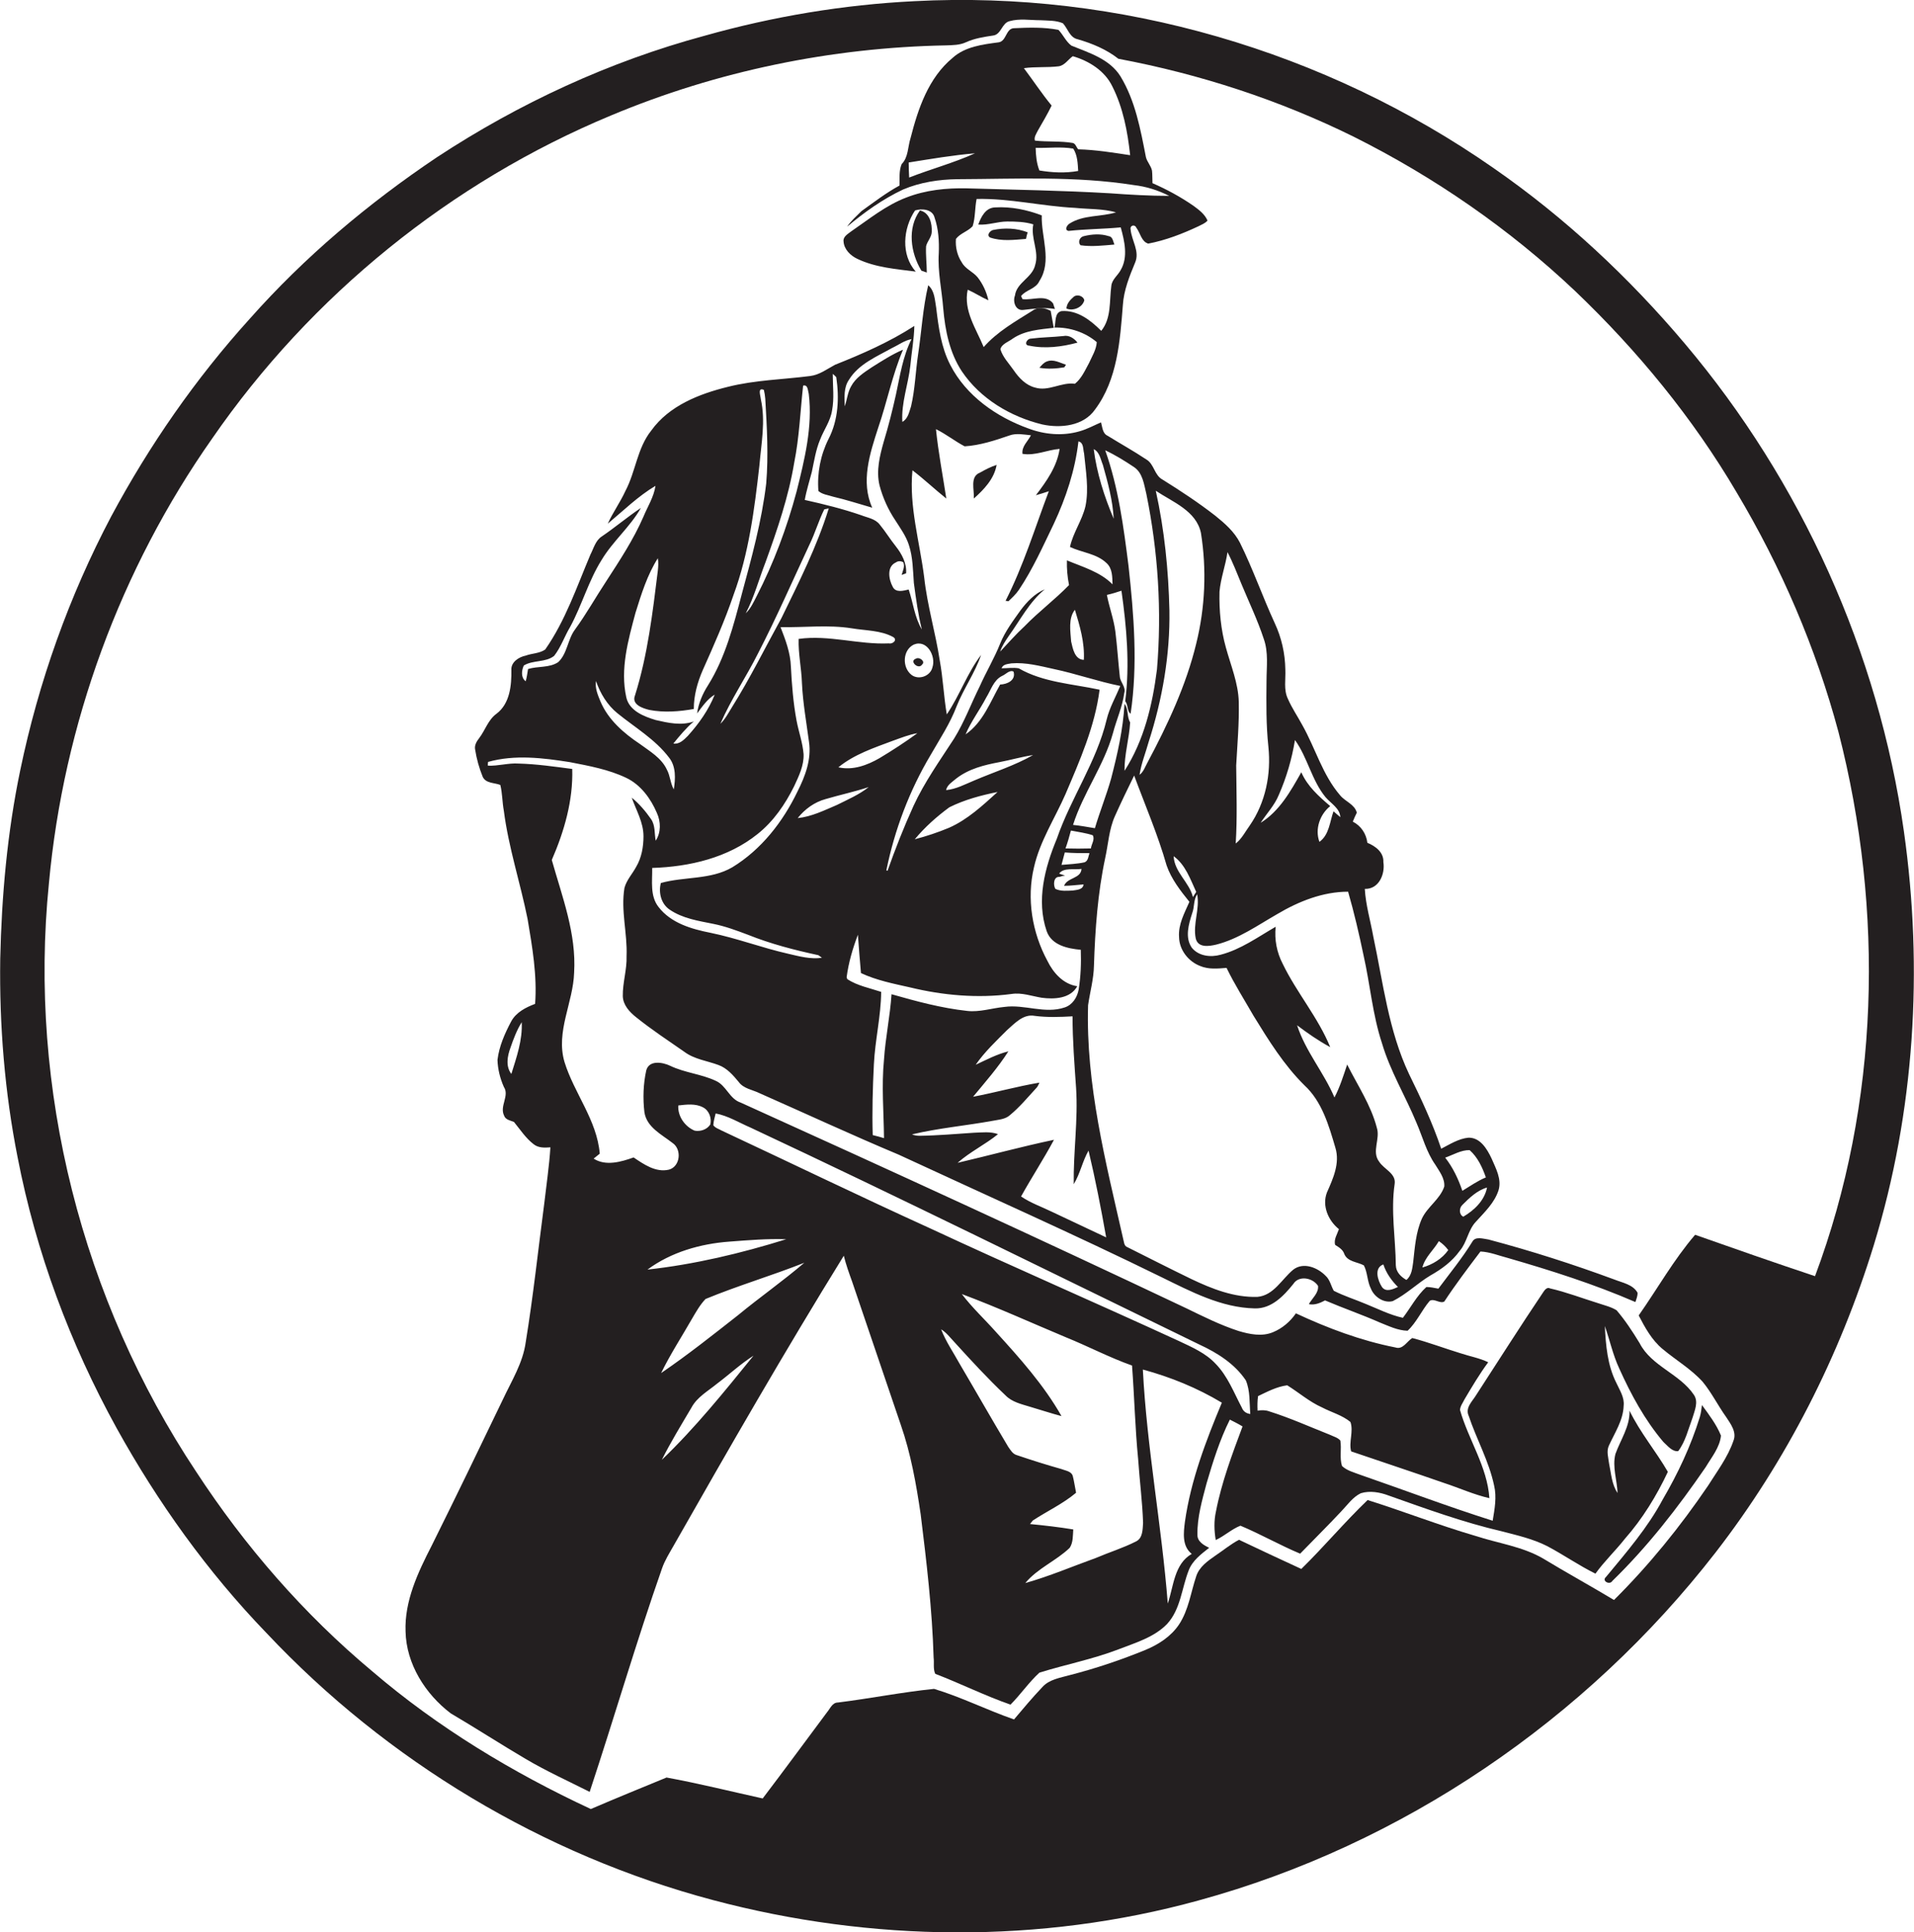
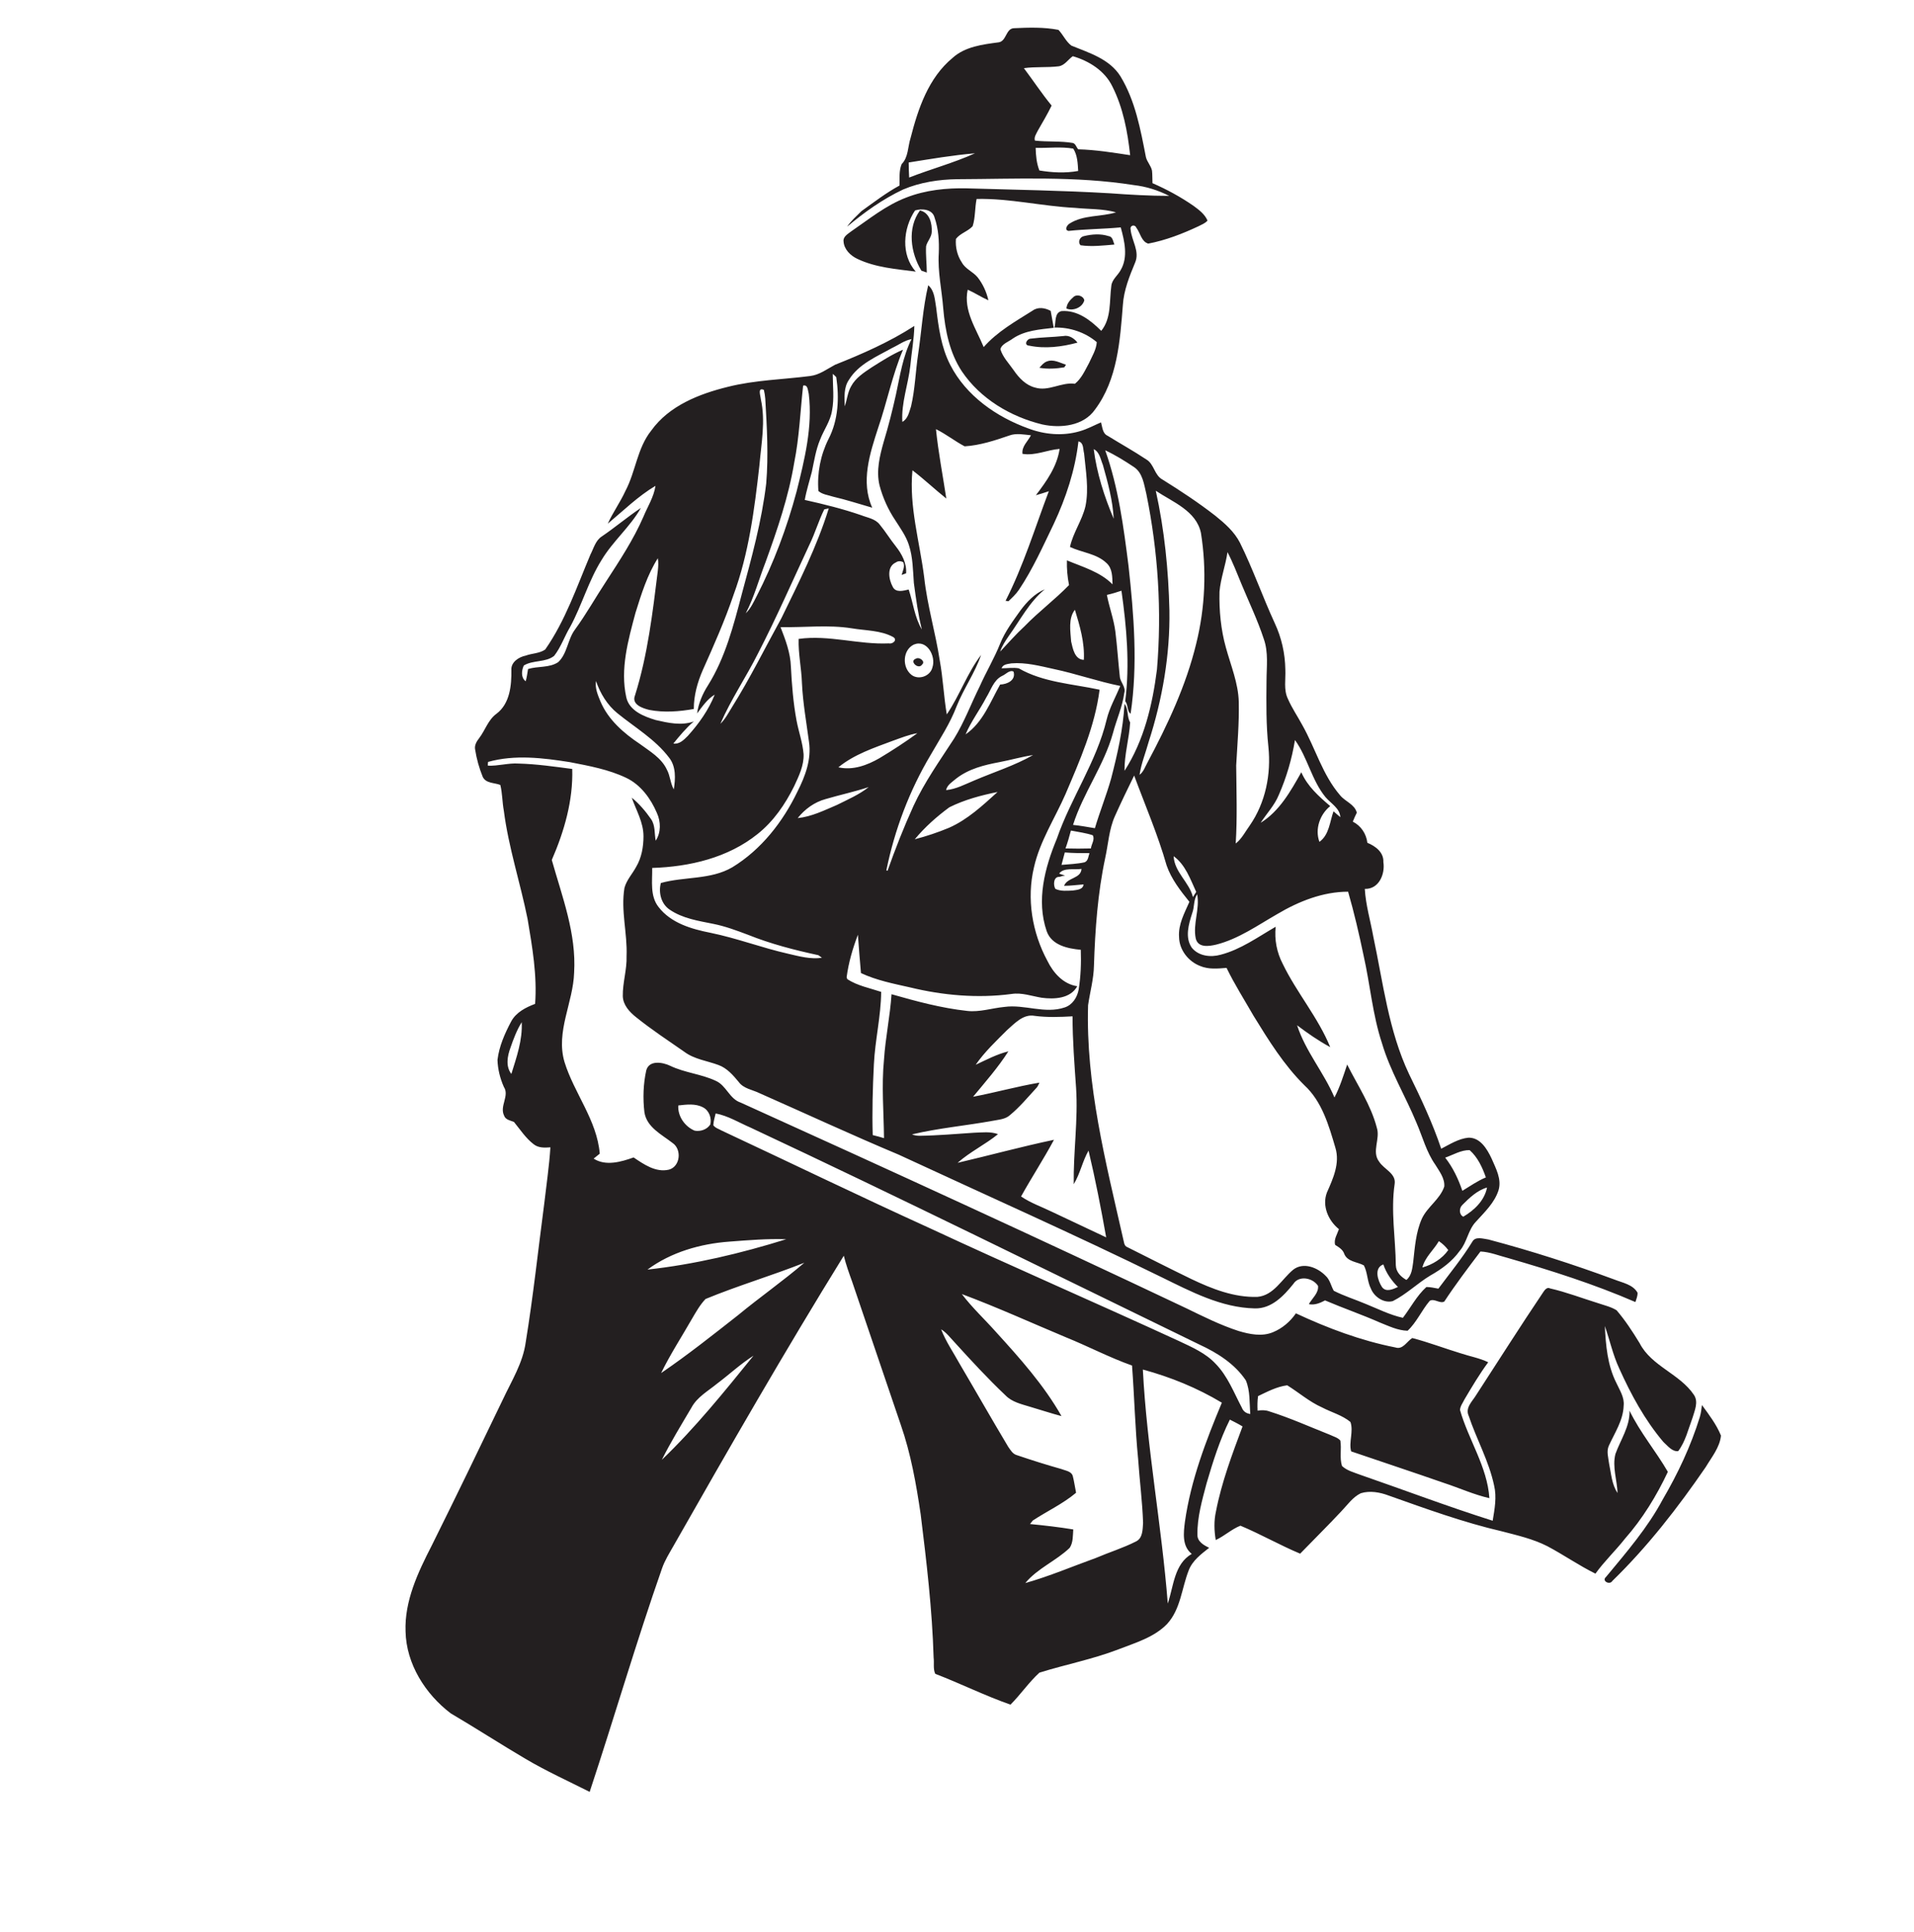
<svg xmlns="http://www.w3.org/2000/svg" version="1.1" id="Layer_1" x="0px" y="0px" viewBox="0 0 814.1 821.7" enable-background="new 0 0 814.1 821.7" xml:space="preserve">
  <g>
-     <path fill="#231F20" d="M809.8,353.5c-10.8-76.1-43.6-148.7-93.2-207.4c-23.8-28.2-51-53.6-81.3-74.6   c-71.4-49.8-159.4-75.6-246.4-71c-30.2,1.5-60.1,6.5-89.2,14.7c-40.4,10.9-78.9,28.7-113.9,51.7c-29.2,19.6-56.3,42.4-79.6,68.7   c-23,25.4-42.7,53.8-58.9,84c-17.9,33.9-30.9,70.4-38.7,108c-5.5,26.4-7.9,53.3-8.5,80.2c-0.4,28.3,1.9,56.7,7.4,84.4   c7.8,40.3,22.3,79.2,42.1,115.1c17.5,31.6,38.7,61.2,63.8,87.2C164.6,748.9,231,788.8,303.2,808c67.3,17.9,139.3,18.7,206.5,0.2   c86.8-23.7,164.9-77,220-148c30.2-39,52.8-83.6,67.3-130.7C814.4,472.8,818.1,412.1,809.8,353.5z M772,542.7   c-17.1-5.7-34-11.6-51-17.6c-9.1,10.6-16,22.9-24,34.3c2.7,5.2,5.6,10.5,10.2,14.3c5.6,4.7,12,8.4,17,13.9c3.8,4.6,6.5,10.1,10,15   c1.9,2.9,4.6,6.4,3.1,10.1c-2.4,7-6.9,12.9-10.8,19.1c-11.8,17.4-25.1,33.8-40,48.6c-10-6-20.2-11.6-30.1-17.6   c-8.9-5.2-19.3-6.5-29-9.7c-15.4-4.5-30.4-10.4-45.7-15.2c-9.8,9.4-18.5,19.8-28.2,29.3c-8.9-4.1-17.7-8.2-26.5-12.4   c-3.6,1.9-6.7,4.5-10,6.7c-3.3,2.3-6.9,4.8-8.2,8.8c-2.3,6.8-3.2,14.3-7.3,20.5c-3.4,5.1-8.7,8.5-14.2,10.8   c-10.5,4.3-21.2,7.9-32.1,10.7c-4.2,1.2-8.9,1.8-11.9,5.2c-4.2,4.4-8.1,9.1-12,13.7c-11.5-4-22.4-9.5-34-13   c-13.7,1.4-27.2,4.1-40.9,5.8c-2.4,0-3.3,2.6-4.6,4.1c-9.1,12.2-18.2,24.6-27.4,36.7c-13.6-3-27.2-6.4-40.9-8.9   c-10.7,4.4-21.5,8.8-32.2,13.4c-33.3-15.5-65.1-34.7-93-58.6c-29.1-24.3-54.2-53.2-74.9-84.9c-48.5-73-71.4-162.8-62.6-250.1   c6.2-67.7,30.4-133.7,69.5-189.3c41.9-60.7,101.5-109,169.6-137.3c45.1-18.9,93.8-28.9,142.6-29.8c2.8-0.1,5.7-0.1,8.3-1.3   c3.7-1.7,7.7-2.3,11.7-2.9c3.4-0.5,3.6-5.3,6.9-6.1c4.3-1.2,8.7-0.4,13.1-0.4c3.2,0.2,6.6,0,9.6,1.3c2.1,2.3,2.9,6.1,6.3,6.8   c6.2,1.8,12.2,4.3,17.3,8.3c34.6,6.5,68.4,17.5,100,33.1c34.4,17.2,66.4,39.3,94.3,65.7c26.5,25.3,50,53.9,68.6,85.5   c19,31.8,33.8,66.2,43.4,102.1C801.5,387.3,799.5,469.2,772,542.7z" />
    <path fill="#231F20" d="M364.7,110.1c7.8,3.7,16.4,4.3,24.8,5.4c-6.4-7.2-5.4-18.4-0.3-26c2.8-0.9,7.4-0.6,8.3,3   c1.7,4.9,2,10.1,1.8,15.2c-0.5,7.9,1.3,15.6,1.9,23.5c0.8,9.3,2.7,18.8,7.9,26.7c7.9,11.7,20.7,19.3,34.2,22.6   c7.8,1.7,17.6,0.7,22.5-6.4c9.5-12.7,10.6-29.2,11.8-44.4c0.4-6.3,2.8-12.2,5.2-18c2.1-4.8-1.5-9.4-1.9-14.1   c-0.4-1.8,1.8-2.3,2.4-0.8c1.7,2.2,2.2,6,5.1,6.8c7.4-1.4,14.6-4.2,21.4-7.4c1.3-0.7,2.8-1.2,3.8-2.4c-1.2-2.8-3.7-4.6-6-6.3   c-5.5-3.8-11.4-7-17.4-9.6c-0.1-1.8,0-3.5-0.2-5.3c-0.4-2.1-2.1-3.7-2.6-5.8c-2.3-11.8-4.5-23.9-10.8-34.3   c-4.6-7.4-13.3-10-20.9-13.1c-2.3-1.7-3.5-4.6-5.5-6.7c-6.2-1.2-12.7-1-19-0.7c-3.4,0.2-3.1,5.5-6.4,6c-6.8,0.9-14.3,1.8-19.6,6.6   c-10.3,8.5-14.7,21.6-17.9,34.1c-1.2,3.7-0.9,8.2-3.8,11.1c-1.2,2.9-0.8,6.1-0.9,9.1c-5.7,3.1-10.9,7.1-16.2,10.9   c-2.1,2.1-4.4,4.1-6.1,6.6c7.3-6.1,15.1-11.7,23.8-15.8c7.3-3.1,15.3-4.3,23.2-4.4c25-0.1,50.1-1.4,74.9,2.5   c5.3,0.6,10.4,2.2,15.1,4.6c-8.4,0-16.7-0.5-25.1-1.1c-20.3-1.2-40.6-1.5-60.9-2.1c-8.7-0.2-17.6,0.7-25.8,3.9   c-8.7,3.3-16,9.3-23.6,14.5c-1.4,1.1-3.4,2.2-3.1,4.2C359,106,361.7,108.7,364.7,110.1z M386.7,75.5c-0.1-2.1-0.2-4.3-0.2-6.4   c9.4-1.5,18.7-3.1,28.2-3.9C405.6,69.3,395.9,71.9,386.7,75.5z M442.1,72.5c-1.2-3-1.5-6.3-1.6-9.6c5.3,0.1,10.8-0.6,16,0.3   c1.8,2.8,1.9,6.3,2.1,9.5C453.1,73.7,447.5,73.4,442.1,72.5z M458.6,63.5c-0.8-0.9-1.1-2.4-2.3-2.7c-5.3-0.9-10.8-0.4-16.1-1   c-0.5-1.5,0.6-2.9,1.2-4.2c2-3.5,4.1-7,5.9-10.7c-4.2-5.1-7.8-10.6-11.8-15.9c4.9-0.7,9.9-0.2,14.8-0.8c2.6-0.4,4-2.9,6-4.3   c6.9,2,13.6,6.2,16.8,12.8c4.6,9.1,6.5,19.2,7.6,29.3C473.4,64.9,466.1,63.7,458.6,63.5z M406.6,101.6c1.8-2.4,5.1-3.2,7.1-5.4   c1.2-3.7,0.9-7.8,1.7-11.6c14.1-0.3,27.8,3.1,41.9,3.8c5.8,0.6,11.7,0.3,17.4,1.9c-6.5,2-13.9,1-19.8,4.8c-0.9,0.5-2.4,2.7-0.4,3.1   c7.4-0.8,14.8-0.8,22.2-1.5c1.6,5.8,3.2,12.6,0,18.1c-1.2,2.3-3.7,4-4,6.7c-0.9,6.5,0.1,13.8-4.3,19.2c-4.5-4.5-10.1-8.9-16.9-8.4   c-3.1,0.7-2.3,4.7-3,7c6.4-0.2,13.1,2,18,6.2c-0.2,3.2-2,6-3.3,8.9c-1.7,3.1-3.2,6.6-6,8.8c-5.8-0.8-11.2,3.4-17,1.6   c-3.9-1-6.8-4.1-9-7.3c-2-2.9-4.7-5.6-5.7-9c0.6-2.3,3.6-3.2,5.4-4.6c5.1-3.4,11.4-3.8,17.3-4.5c-0.4-2.4-0.9-4.8-1.3-7.2   c-2.4-1.3-5.4-1.8-7.7-0.1c-7.3,4.6-15,8.9-20.8,15.5c-3.2-7.8-8.7-15.5-6.8-24.4c3,1.3,5.8,3.2,8.8,4.5c-0.8-3.6-2.4-7-4.6-9.8   c-2-2.4-5.2-3.5-6.7-6.3C407.2,108.8,406.3,105.1,406.6,101.6z" />
-     <path fill="#231F20" d="M428.4,94.2c3.7,0,7.5,0.1,11.1,1.2c-1.2,5.9,2.6,11.5,0.8,17.3c-1.2,5.4-7.9,7.4-8.6,13   c-1,2.5,0.2,6.5,3.5,6.1c4.5-0.5,9-1.2,13.5-0.4c-0.2-0.6-0.6-1.8-0.8-2.4c-3.2-4-8.7-1.2-13-1.8l-0.6-1.3c2.1-2.7,6.3-3,7.8-6.4   c5.5-8.5,0.7-18.7,1-27.9c-6.3-2.4-13-3.8-19.8-3.4c-4.1,0.1-6,4-7.2,7.3C420.4,95.8,424.3,94.2,428.4,94.2z" />
    <path fill="#231F20" d="M396.3,98.7c0.2-3.7-0.9-8.3-5-9.2c-5.5,7.5-4,18,0.6,25.6c0.6,0.2,1.7,0.6,2.3,0.8c0-3.7-0.5-7.4-0.3-11.2   C394.4,102.6,396.2,100.9,396.3,98.7z" />
-     <path fill="#231F20" d="M437.1,98.8c-4.6-1.8-9.8-2-14.7-1c-1.3,0.3-2.9,2.2-1.3,3.2c4.9,1.7,10.2,1,15.3,0.6   C436.6,100.6,436.8,99.7,437.1,98.8z" />
    <path fill="#231F20" d="M474,104c-0.6-1.4-0.7-3.4-2.5-3.6c-3.4-1.1-7.1-0.8-10.4,0c-1.8,0.3-2.8,2.5-1.5,3.9   C464.4,105,469.2,104.4,474,104z" />
    <path fill="#231F20" d="M687.6,557.2c-2.4-1.5-5.2-2.1-7.8-3c-6.8-2.1-13.5-4.7-20.5-6.3c-1.3-0.7-2.3,0.7-2.9,1.6   c-9.7,14.4-19,29.1-28.5,43.7c-1.6,2.7-4.8,5.4-3.2,8.9c3.3,9.9,8.6,19.2,10.8,29.6c1.2,5,0.2,10.1-0.6,15   c-19-6-37.7-13.1-56.5-19.6c-2.6-1-5.5-1.7-7.6-3.7c-1.1-3.5-0.1-7.2-0.7-10.8c-1.1-1.3-2.9-1.7-4.3-2.4c-8.6-3.4-17-7.2-25.9-10   c-1.6-0.6-3.4-0.6-5-0.3c-0.1-2.1-0.1-4.1,0.2-6.2c4-1.9,7.9-4,12.4-4.6c5,3.1,9.4,7,14.8,9.4c4,2.1,8.6,3.3,12.1,6.2   c1.4,4-0.8,8.6,0.3,12.5c13.2,4.5,26.5,8.9,39.7,13.5c6.4,2.1,12.5,4.9,19.1,6.4c-0.9-13.4-8.9-24.8-12.5-37.5   c0.1-1.7,1.2-3,1.9-4.5c3.2-5.4,6.4-10.8,10.1-15.8c-3.7-1.8-7.8-2.5-11.7-3.8c-6.9-2.1-13.7-4.7-20.6-6.5c-2.3,1.4-4,5.1-7.2,4   c-14.7-2.9-28.8-8.2-42.3-14.5c-2.4,3.5-5.8,6.4-9.7,8c-4.7,2-10,0.9-14.7-0.5c-7.7-2.5-14.9-6.1-22.1-9.6   c-62.9-29.8-126.2-58.8-189.6-87.5c-4.9-1.6-6.1-7.3-10.7-9.3c-6.2-2.9-13.2-3.4-19.4-6.4c-3.2-1.5-8.8-2.5-10.1,1.9   c-1.3,5.8-1.5,12-0.8,17.9c1,6.4,7.3,9.4,11.9,13c4.1,2.7,3.4,10.1-1.5,11.4c-5.6,1.3-10.7-2.3-15-5.2c-5.3,1.9-11.9,3.8-17,0.5   c0.6-0.5,1.9-1.5,2.6-2.1c-1.2-14.3-10.9-25.7-15-39c-3.8-12.9,3.7-25.2,4.1-38c1-16.6-5.1-32.3-9.5-47.9   c5.3-12.2,9.1-25.3,8.7-38.7c-7.6-1-15.2-2.1-22.8-2.3c-4.4-0.3-8.7,1.1-13.1,0.9c0-0.4,0-1.2,0.1-1.6c11.4-3.2,23.4-1.7,34.8,0.1   c8.2,1.6,16.5,3.1,24,6.7c6.1,2.9,10.4,8.8,13,14.9c1.7,3.7,1.8,8.3-0.5,11.8c-0.6-3-0.1-6.5-2-9.2c-2.3-3.3-5-6.5-8.2-9.1   c1.9,5.4,5,10.5,5,16.4c0,4.5-0.8,9.1-3.1,13c-1.6,3-4.1,5.6-5,9c-1.6,9.7,1.3,19.3,0.9,29c0.2,5.7-1.7,11.3-1.6,17   c0.1,3.8,2.9,6.8,5.7,9c6.6,5.3,13.6,9.9,20.5,14.7c4.3,3.2,9.7,3.8,14.5,5.6c3.6,1.3,6.2,4.3,8.6,7.2c2.1,2.9,5.9,3.3,8.9,4.8   c19.7,8.7,39.3,17.8,59.1,26.1c37.3,17.3,74.9,34,111.8,52.1c12.5,6.1,25.4,13,39.7,13.3c7.1,0.2,12.3-5.3,16.4-10.4   c2.4-3.8,8.3-2.6,10.5,0.8c0.4,3-2.5,5.3-3.9,7.8c2.5,0.5,4.8-0.5,6.9-1.6c7.7,3.3,15.6,6,23.3,9.4c3.8,1.5,7.6,3.4,11.8,3.5   c3.8-3.5,6-8.7,9.4-12.7c1.9-1.2,4.3,1.3,6.2,0.3c4.8-7.3,10.1-14.3,15.4-21.3c4.1,0.2,7.9,1.8,11.8,2.8   c18.3,5.3,36.6,11.1,54.1,18.7c0.4-1.3,1-2.6,0.9-4c-2-3.5-6.4-4.2-9.9-5.6c-17.6-6.5-35.4-12.2-53.5-17c-2.3-0.3-5.6-1.5-6.9,1   c-4.3,7-9.5,13.3-14.4,19.9c-1.7-0.3-3.4-0.7-5.1-0.7c-4.1,3.7-6.7,8.8-10,13.1c-5.5-1.2-10.6-3.8-15.8-5.9   c-4.5-1.9-9.3-3.4-13.6-5.6c-1.2-2.1-1.6-4.7-3.5-6.4c-3.4-3.5-9.4-5.9-13.7-2.6c-4.9,4-8.3,11-15.3,11.6   c-9.9,0.3-19.3-3.4-28.1-7.6c-9.1-4.4-18.1-9-27.1-13.5c-1.6-0.5-1.5-2.4-1.9-3.7c-7.4-32.6-15.9-65.5-14.9-99.2   c0.8-5.6,2.4-11.2,2.5-16.9c0.5-15.4,1.6-30.8,4.8-45.8c1.3-5.9,1.6-12.1,4.1-17.7c2.6-5.8,5.4-11.6,8.2-17.3   c4.7,12.7,10.1,25.2,13.8,38.2c2,5.8,5.9,10.8,9.7,15.5c-2.1,4.8-4.8,9.6-4.4,15c0.1,5.5,4,10.4,9,12.3c3.5,1.5,7.4,1.1,11.2,0.8   c3.4,7,7.6,13.6,11.5,20.4c6.4,10.4,12.9,20.9,21.6,29.5c7.5,6.9,10.4,17.1,13.2,26.6c2,6.6-1,13.1-3.6,19   c-2.2,5.7,0.6,12,5.1,15.6c-0.7,2.1-2.3,4.4-1.6,6.7c1.6,1,3.3,2,3.9,3.9c1.4,3.3,5.5,3.3,8.3,4.8c1.6,3,1.4,6.8,3,9.9   c1.4,3.5,5.5,6.3,9.3,5.3c5.8-2.9,10.5-7.6,16-10.9c4.8-2.7,9.3-6,12.5-10.5c3.1-3.6,3.5-8.8,6.8-12.3c3.7-4.1,8-8.1,9.7-13.5   c1.4-4.7-1.2-9.3-3-13.5c-1.9-4-4.8-8.9-9.8-8.8c-4.2,0.4-7.9,2.8-11.6,4.7c-3.7-11-8.6-21.4-13.7-31.8   c-8.7-18.4-11-38.8-15.2-58.5c-1.2-6.7-3.2-13.3-3.6-20.2c6,0.2,8.7-6.3,7.9-11.4c0.2-4.2-3.4-6.8-6.8-8.2c-0.5-3.9-2.7-7.2-6.2-9   c0.5-1.3,1.1-2.6,1.7-3.8c-0.9-3.6-4.9-4.7-7.1-7.4c-7.5-8.7-10.5-20-16.1-29.9c-2-3.7-4.4-7.2-6.1-11.1c-1.9-3.9-0.9-8.3-1.1-12.5   c-0.1-6.8-1.6-13.5-4.5-19.7c-5.2-11.3-9.3-23.1-14.8-34.2c-2.4-4.7-6.4-8.2-10.5-11.5c-7.2-5.6-14.8-10.6-22.5-15.4   c-3.4-1.8-3.5-6.6-6.8-8.5c-5.4-3.6-11-6.7-16.5-10.1c-2.2-1-2.2-3.7-2.8-5.7c-3,1.3-5.9,2.9-9.1,3.8c-7.2,2.1-14.9,1.4-21.8-1.2   c-13.6-4.9-26.5-13.9-33.2-27c-3.9-7.5-5-16-6-24.3c-0.6-3.3-0.6-7.2-3.4-9.6c-2.3,9.7-2.8,19.6-4.3,29.4c-1.1,7.4-1.3,14.9-3,22.1   c-0.8,2.4-1.3,5.3-3.7,6.6c-0.5-8.1,2.5-15.9,3.4-23.9c0.5-5.6,1.6-11.3,1.7-16.9c-10.5,6.8-22.1,11.9-33.7,16.5   c-3.4,1.8-6.6,4.3-10.6,4.8c-11.7,1.5-23.5,1.7-35,4.6c-12.2,3-25,8-32.6,18.6c-6,7.5-6.6,17.4-11,25.7c-2.2,4.8-5.3,9.1-7.5,13.9   c6.6-5.5,12.9-11.7,20.3-16.1c-0.7,4.8-3.4,8.9-5.2,13.3c-4.2,9.6-10,18.4-15.7,27.2c-4.5,6.8-8.5,14-13.4,20.7   c-3.1,4.2-3.2,10.2-7.1,13.8c-3.8,2.5-8.6,1.6-12.8,2.9c-0.3,1.7-0.5,3.5-1,5.2c-2.1-1.5-1.8-4.6-0.8-6.7c3.9-2.4,9.3-1.2,12.9-4.1   c2.9-3.7,4.4-8.3,6.8-12.3c5-9.2,7.8-19.6,13.4-28.5c4.8-8,12.1-14,16.7-22.1c-5.7,3.8-11,8.3-16.6,12.1c-2.7,1.7-3.5,5.1-4.9,7.8   c-5.8,13.7-10.6,28-19.2,40.3c-2.4,1.7-5.6,1.6-8.3,2.6c-3,0.6-6.3,2.8-6.1,6.1c0.1,6.5-0.6,14.3-6.3,18.6c-3.6,2.6-4.8,7-7.4,10.4   c-1.1,1.4-2.1,3.1-1.7,4.9c0.6,3.9,1.7,7.8,3.2,11.5c1.3,2.9,5,2.5,7.5,3.5c0.9,3.6,0.8,7.3,1.5,11c2,15.6,7,30.6,10.1,46   c2,11.9,4.1,24,3.2,36.1c-4,1.5-8.1,3.6-10.2,7.5c-2.7,5.1-5.1,10.5-5.8,16.3c0.1,3.9,1.1,7.9,2.7,11.5c2.5,3.8-1.9,8.1,0.1,12.2   c0.6,1.8,2.7,2.1,4.2,2.7c2.7,3.3,5,6.9,8.4,9.5c2,1.6,4.7,1.5,7.1,1.3c-0.5,8-1.7,15.9-2.6,23.8c-2.6,19.7-4.7,39.5-7.9,59.1   c-1.2,8.8-6,16.4-9.7,24.3c-10,20.8-20,41.5-30.3,62.2c-5.8,11.3-11.6,23.5-11.1,36.5c0.3,13.8,8.4,26.6,19.2,34.8   c10.7,6.3,21.2,13.1,31.9,19.4c8.8,5.2,18.1,9.4,27.2,14c10.5-31.7,19.8-63.7,30.8-95.1c1.2-3.4,3.1-6.4,4.8-9.4   c23.6-41.5,47.4-82.9,72.5-123.5c0.9,3.7,2.2,7.3,3.5,10.9c6.9,20.3,13.8,40.6,20.7,60.9c4.3,12.3,6.6,25.3,8.5,38.2   c2.5,20.2,4.9,40.5,5.5,60.9c0.3,2.3-0.3,4.8,0.7,6.9c10.7,4.1,21.1,9.3,32,13.1c4.3-4.3,7.8-9.5,12.3-13.6   c11.2-3.5,22.7-5.7,33.6-9.9c7.2-2.8,15.2-5.1,20.7-10.8c5.8-6.3,6.2-15.2,9.2-22.8c1.6-4.2,5.3-6.9,8.7-9.6c-2.3-1.1-5-2.6-5-5.5   c-0.1-7.5,2-14.7,3.9-21.9c2.7-9.2,5.6-18.5,9.9-27.1c1.8,0.9,3.6,1.8,5.4,2.9c-4.4,11.8-8.9,23.7-11.3,36.1   c-0.9,4-0.8,8.1-0.1,12.2c3.7-1.7,6.7-4.6,10.5-6.1c8.6,3.6,16.8,8.3,25.4,11.9c5.8-6,11.8-11.9,17.5-18c2.6-2.7,4.8-6,8.3-7.7   c3.9-1.2,8.2-0.4,11.9,1c15.8,5.6,31.7,11.4,48.1,15.2c6.5,1.7,13.2,3.2,19.3,6.3c7,3.7,13.4,8.2,20.5,11.7   c3.8-5.3,8.5-9.7,12.5-14.8c7.5-8.5,13.5-18.3,18.3-28.5c-5.1-8.8-11.8-16.7-16.3-26c0.2,6.7-3.8,12.3-6,18.4   c-1.4,5.5,0.7,11.1,0.9,16.6c-2.5-3.7-2.7-8.3-3.6-12.5c-0.3-2.5-1.2-5.2-0.1-7.6c2.5-5.5,6.1-10.8,6.3-17c0.4-3.6-1.7-6.6-3.1-9.7   c-3.8-7.5-4.5-16-4.9-24.2c2.1,6,3.4,12.2,6.1,18c5,11.1,10.9,22,18.8,31.3c1.8,1.6,3.7,4.2,6.3,3.9c3.1-4.1,4.3-9.4,6.1-14.2   c0.9-3.1,2.6-6.7,0.6-9.7c-6-9-18.1-12.2-23.1-22C694.3,566.1,691.2,561.4,687.6,557.2z M335.3,405.6c-11.1-2.5-21.8-6.6-33-8.9   c-8.1-1.6-16.9-4.1-22.2-11c-3.7-4.7-2.6-11-2.7-16.6c15.9-0.5,32.2-4.3,44.8-14.4c6.8-5.4,11.8-12.7,15.6-20.4   c2-4.3,4.2-8.8,4-13.6c-0.4-4.9-2.1-9.5-3-14.3c-1.4-7.5-2-15.2-2.4-22.9c-0.2-5.9-2.3-11.4-4.4-16.8c10.1,0.2,20.3-1.1,30.3,0.5   c5.9,1,12.3,0.8,17.6,3.7c2,1.2-0.2,3.1-1.8,2.7c-12.9,0.6-25.5-3.7-38.4-1.9c-0.2,6.3,1.2,12.5,1.4,18.8c0.4,8.4,1.9,16.7,3,25   c1.1,7.4-1.6,14.6-4.9,21.1c-6.2,12.9-15.4,24.7-27.7,32.2c-9.2,5.4-20.4,3.9-30.4,6.7c-1.1,4,0.1,8.9,3.7,11.3   c5.5,3.8,12.3,4.8,18.7,6.1c5,1,9.8,2.8,14.6,4.6c9.7,3.9,19.8,6.5,30,8.7c0.4,0.3,1.1,0.8,1.5,1.1   C344.8,408,340,406.7,335.3,405.6z M306.4,307.8c4.5-10.4,11-19.9,16.1-30.1c7.8-15.1,14.6-30.7,21.8-46.1c2.4-4.9,3.9-10.2,6.3-15   c0.5-0.1,1.4-0.3,1.9-0.4c-5,16.2-12.7,31.4-20.1,46.6c-7,12.7-13.4,25.7-21.1,38C309.8,303.2,308.5,305.8,306.4,307.8z    M390.2,311.8c-5.2,3.8-10.6,7.3-16.1,10.6c-5.2,3-11.3,5.3-17.5,3.9c6.7-5.5,15.2-8.3,23.2-11.3   C383.2,313.8,386.6,312.4,390.2,311.8z M388.7,274.1c5.6-2.3,9.5,5,7.9,9.7c-0.9,3.8-5.9,5.5-8.9,3.2   C383.6,283.8,383.9,276.4,388.7,274.1z M339.3,347.9c3-3.8,7.1-6.8,11.9-8.1c6.1-1.8,12.3-3.1,18.3-5.1c-4,3.2-8.9,5.3-13.5,7.6   C350.6,344.6,345.2,347.3,339.3,347.9z M379.2,422.8c-0.6,9.3-2.6,18.5-3.2,27.8c-1.1,11.1-0.1,22.3,0,33.4   c-1.6-0.5-3.2-0.9-4.8-1.3c-0.3-10,0-20.1,0.5-30.1c0.5-10.3,3-20.4,3.1-30.8c-4.8-1.6-10.1-2.6-14.4-5.4l-0.3-0.8   c0.8-6.2,2.6-12.3,4.8-18.1c0.4,5.4,0.8,10.9,1.3,16.3c6.6,3.1,13.8,4.5,20.9,6.1c14,3.4,28.7,4.7,43.1,2.8   c4.4-0.7,8.6,0.9,12.9,1.6c5.3,0.7,12.2,0.4,15.1-4.9c-6-0.9-10.2-5.7-12.7-10.8c-6.5-12-8.9-26.5-5.7-39.8   c2.5-11.1,8.9-20.8,13.4-31.1c6.1-14.3,12.5-28.8,14.5-44.4c-11.6-2.5-24-3.1-34.4-9.1c-2.4-0.4-4.9,0-7.3,0   c0.6-1.8,2.7-1.8,4.2-2.1c6.1-0.5,12.1,1.1,18,2.4c9.5,2,18.8,5.3,28.3,7.2c-2,4.8-4.6,9.3-5.8,14.3c-4.3,18-15.2,33.3-21.2,50.7   c-5.1,12.3-8.8,26.2-4.3,39.3c2.1,6,9,7.4,14.5,7.9c0.2,5.6,0,11.3-0.9,16.9c-0.6,3.3-2.6,6.5-5.9,7.6c-8.5,2.9-17.1-1.4-25.7-0.2   c-5.3,0.5-10.5,2.3-15.8,1.7C400.4,428.7,389.7,425.8,379.2,422.8z M425.1,324.1c4.8-0.9,9.5-2.3,14.3-3c-7.9,4.5-16.6,7.2-25,10.8   c-3.9,1.6-7.7,3.7-12,4.1c0.5-2.3,2.7-3.5,4.3-4.9C412.1,326.9,418.7,325.3,425.1,324.1z M410.7,312.3c2.3-5.5,6-10.3,8.8-15.7   c2-3.2,3.1-7.3,6.6-9.1c1.6-0.6,3.3-2.8,5-1.9c1.1,3.7-2.7,5.4-5.7,5.5C421.2,298.5,418.1,307.2,410.7,312.3z M403.8,343.3   c6.4-3.2,13.5-5.1,20.5-6.5c-6.3,5.7-12.7,11.7-20.6,15.2c-4.8,2-9.6,3.6-14.6,4.9C393.4,351.7,398.5,347.2,403.8,343.3z    M457.2,259.3c2.1,6.9,4.2,14,3.8,21.3c-3.9-0.1-4.7-4.8-5.4-7.8C455.3,268.4,454.3,263,457.2,259.3z M460.9,376.1   c-0.3,2.3-2.9,2.3-4.6,2.6c-2.4,0.1-5.1,0.4-7.4-0.7c-1-1.6-0.8-5.3,1.7-5.1c0.6-0.2,1.8-0.5,2.4-0.6c-0.9-0.2-1.7-0.5-2.5-0.8   c1.9-2.7,6.5-1.5,9.5-2c-0.2,4.2-6.1,3.6-7.4,7.2C455.4,376.7,458.1,376.3,460.9,376.1z M463,489.3c2.9,12.2,5.3,24.5,7.5,36.9   c-7.6-3.6-15.3-7.2-22.9-10.8c-4.5-2.2-9.2-3.8-13.3-6.6c4.5-8.1,9.6-15.9,14-24.1c-13.8,2.9-27.3,6.6-41,9.8   c5.3-4.7,11.8-7.8,17.2-12.2c-3.3-1.2-6.8-0.7-10.2-0.6c-7.7,0.5-15.5,1.2-23.2,1.3c-1.1,0-2.2-0.2-3.2-0.6   c11.4-2.7,23-3.7,34.5-5.8c2.5-0.5,5.3-0.6,7.3-2.5c4-3.3,7.3-7.3,10.8-11.1c0.8-0.7,1.2-1.7,1.6-2.6c-9.5,1.6-18.7,4.2-28.2,6   c5.2-6.3,10.6-12.4,15-19.3c-4.9,1.2-9.4,3.6-13.9,5.7c3.8-5.5,8.7-10.1,13.4-14.8c3.3-2.9,6.9-6.9,11.7-6   c5.3,0.7,10.7,0.5,16.1,0.2c0,10.2,0.8,20.3,1.5,30.4c0.9,13.7-1.2,27.3-1,41C459.5,499,460.4,493.8,463,489.3z M461.3,366.7   c-3.2,0.7-6.5,0.8-9.8,1.1c0.5-1.8,0.9-3.5,1.4-5.3c3.5,0.3,7,0.3,10.5,0.3C462.9,364.1,462.9,366.1,461.3,366.7z M464,360.8   c-3.6,0.1-7.2,0.1-10.8,0c0.9-2.5,1.6-5,2.3-7.6c3.1,0.6,6.3,1,9.3,2C465.8,357,464.2,359,464,360.8z M499.2,364.1   c5,3.6,7.1,9.8,9.6,15.2c-0.5,0.7-0.9,1.4-1.4,2.2C505.9,375.2,499.5,370.9,499.2,364.1z M587.8,547.3c-1.8-2.8-3.5-8.1,0.6-9.6   c1.2,3.7,3.5,6.9,6.2,9.6C592.6,548.2,589.5,549.7,587.8,547.3z M605,539c1.1-4.4,4.8-7.4,7-11.2c1.5,1,2.9,2.3,4,3.8   C613.4,535.3,609.3,537.8,605,539z M622.4,517.4c-1.9-0.9-1.8-3.7-0.4-5c3-3,6.3-6.2,10.5-7.4C631.4,510.6,627,514.7,622.4,517.4z    M625.1,489.1c3.4,3,5.4,7.3,6.9,11.6c-3.6,1.5-6.7,3.7-10,5.7c-1.7-5-4-9.9-7.3-14.1C618.1,491.1,621.5,489,625.1,489.1z    M543.9,338.1c3.3-7.5,5.6-15.4,6.9-23.4c5.4,7.5,7.1,17.1,13,24.3c2.3,2.7,6.1,4.7,6.3,8.5c-1-0.8-1.9-1.6-2.9-2.5   c-1.6,4.4-1.8,10-6,13c-2-5.4,0.2-11.7,4.6-15.2c-4.8-4.1-9.7-8.4-12.3-14.4c-4.5,8-9.3,16.6-17.3,21.5   C538.8,345.9,542.1,342.5,543.9,338.1z M518.7,251.6c0.5-5.7,2.6-11.2,3.4-16.8c2.3,4.4,4.1,9.1,6,13.7c3.2,7.7,6.8,15.2,9.4,23.1   c2.1,5.8,1.2,12,1.2,18c-0.1,9.3-0.2,18.7,0.8,28c1.2,11.6-1.2,23.7-7.9,33.4c-1.9,2.6-3.4,5.7-6,7.7c0.7-11.1,0.3-22.1,0.2-33.2   c0.5-9,1.3-18,1.1-27c-0.2-8-3.4-15.5-5.5-23.2C519.3,267.8,518.5,259.6,518.7,251.6z M517.3,401.7c9.5-2.4,17.6-8.2,26-13   c9.1-5.4,19.4-9.5,30.1-9.5c2.6,9,4.7,18.1,6.6,27.2c2.8,12.4,3.8,25.1,7.8,37.2c3.5,11.9,10,22.5,14.7,33.9c2.6,6,4.2,12.4,8,17.8   c1.7,2.8,4.1,5.8,3.8,9.3c-1.8,5.4-7.1,8.5-9.5,13.6c-2.6,5.8-3,12.2-3.7,18.4c-0.4,2.7-0.6,5.8-2.9,7.7c-2.3-1.3-4.4-3.3-4.5-6.2   c-0.1-11.5-2.2-23.1-0.5-34.6c0.7-4.5-4.5-6.2-6.6-9.5c-3.3-4.3,0.6-9.7-1-14.5c-2.5-9.6-8.2-18-12.6-26.8c-1.6,4.8-3.1,9.6-5.4,14   c-4.5-10.6-12.3-19.6-15.9-30.7c4.5,3.4,9.1,6.6,14.1,9.3c-5.2-12.7-14.3-23.2-20.2-35.4c-2.5-4.8-3.6-10.3-3-15.8   c-7.6,4.4-14.9,9.7-23.4,11.9c-4.3,1.2-9.4,0.6-12.3-3c-3-4.4-1.3-10,0.2-14.7c1-2.6,0.5-5.6,2.1-8c1.2,6.3-1.9,12.6-0.6,18.8   C509.6,403.2,514.3,402.4,517.3,401.7z M510.8,226.6c2.5,15.6,1.8,31.8-2,47.1c-4.3,17.8-12.2,34.6-20.8,50.7   c-1,1.8-1.6,3.8-3.3,5.1c0.7-4.8,2.6-9.4,3.9-14.1c5.8-18,9.1-36.9,8.8-55.8c-0.4-17.1-2.1-34.2-5.8-50.9   C498.8,213.5,508.8,217.2,510.8,226.6z M482.3,198.6c3.8,2.5,4.3,7.5,5.3,11.5c5,24.5,6.6,49.7,4.5,74.6   c-1.9,15-5.5,30.2-13.8,43.1c-0.1-6.9,2-13.7,2.4-20.6c-1.5-2.5-0.6-5.6-2.4-7.9c-0.6,10.8-3,21.4-5.7,31.8c-2,7.1-4.8,14-6.9,21.1   c-3.1-0.5-6.2-1.1-9.3-1.4c4.3-13.6,13.2-25.3,17-39.1c1.5-5.7,4-11.1,4.8-17c0.8-2.6-1.7-4.5-1.9-7c-0.7-6.4-1.1-12.8-1.9-19.2   c-0.7-5.3-2.6-10.3-3.6-15.5c2.1-0.5,4.2-1.1,6.2-1.8c2.2,15.5,3.6,31.4,1.6,47c1.3,1.5,0.7,4.3,2.3,5.3c3.1-20.8,1.4-42-0.9-62.9   c-2.1-16.6-4.3-33.3-9.9-49.1C474.4,193.5,478.4,196,482.3,198.6z M469.1,197.7c2.1,7.5,4.2,15.1,4.6,22.9   c-4-9.4-7.2-19.4-8.5-29.6C467.7,192.2,468.1,195.3,469.1,197.7z M388.1,200c5,3.8,9.5,8.1,14.4,12c-1.5-9.9-3.4-19.6-4.4-29.5   c4.3,2.1,8,5.1,12.2,7.3c6.5-0.4,12.9-2.5,19-4.6c3-1.1,6.1-0.4,9.2-0.1c-1.3,2.6-4,4.7-3.6,7.9c5.4,0.9,10.5-1.7,15.8-2.1   c-1.1,7.5-5.6,13.8-10.1,19.7c1.8-0.5,3.7-1.1,5.5-1.7c-5.9,15.6-10.8,31.7-18.4,46.6c0.3,0,0.9,0.1,1.2,0.2c1.6-1.5,3.2-3,4.5-4.9   c5.9-8.8,10.2-18.5,14.8-28c5.2-11.1,9.1-22.9,10.5-35.1c2.3,0.5,1.9,3.3,2.4,5.1c0.7,7.4,2.1,15,0.6,22.4   c-1.4,6.1-5.3,11.3-6.6,17.4c5.1,2.4,11.3,2.8,15.5,6.8c2.6,2.3,2.5,6,2.6,9.1c-5.2-5.3-12.7-7.4-19.4-10.2   c-0.1,3.5,0.2,7,0.9,10.5c-6,6.2-12.9,11.3-18.9,17.5c-3.7,3.4-7,7.2-10.4,10.8c0.8-2.5,2.3-4.6,3.7-6.7   c4.9-6.8,8.7-14.4,15.3-19.8c-4.3,1.8-7.6,5.3-10.3,8.9c-3.2,4.5-6.6,9-8.7,14.2c-2.5,6.3-6,12.1-8.7,18.2   c-3.7,7.4-6.5,15.1-10.9,22.2c-6.1,9.4-12.6,18.5-17.3,28.7c-4.1,9-7.7,18.2-11,27.5c-0.1,0-0.3-0.1-0.5-0.2   c3.5-17.2,9.8-33.9,18.8-49c3.9-6.8,8.3-13.4,11.1-20.8c3-7.5,7.8-14.2,10.4-21.8c-5.9,7.7-9.1,17.2-14.6,25.3   c-1.3-7.6-1.6-15.4-3-23c-1.8-11.8-5.3-23.3-6.6-35.2C391.2,230.4,386.6,215.4,388.1,200z M348.8,187c1.6-4.2,4.4-7.9,5.1-12.4   c1-5.2,0.3-10.4,0.3-15.6c0.4,0.3,1.2,1,1.5,1.4c1.3,8.8,0.9,18.2-3.3,26.3c-3.4,6.8-4.9,14.5-4.3,22.1c1.7,1.5,4.1,1.7,6.2,2.4   c5.6,1.3,11.1,3.1,16.7,4.7c-5-11-1-23.1,2.5-33.9c3.8-11,6-22.5,10.6-33.3c-4.7,2-9,4.8-13.3,7.5c-3.3,2.2-6.9,4.5-8.8,8.1   c-1.5,2.6-1.7,5.7-2.7,8.5c-0.1-3.8-0.5-8,1.8-11.3c4.1-6.7,11.7-9.8,18.3-13.5c2.8-1.3,5.2-3.2,8.3-3.8   c-3.7,7.4-4.9,15.6-6.6,23.5c-1.5,6.8-3.2,13.5-5.2,20.1c-1.7,6-3.3,12.4-1.8,18.6c1.4,5.3,3.7,10.4,6.8,15   c2.1,3.3,4.5,6.6,5.7,10.4c1.7,5.2,1.7,10.7,2.1,16.1c0.9,6.7,1.8,13.3,3.4,19.8c-3.1-5.2-3.7-11.4-5.6-17   c-2.3,0.5-5.5,1.5-6.8-1.2c-1.7-3.1-2.6-8.5,1.3-10.3c1-0.7,2.1-0.7,3.2-0.1c0.8,1.8-0.2,3.6-0.7,5.4c0.5-0.2,1.4-0.5,1.9-0.7   c0.3-4.3-1.8-8.2-4.4-11.5c-2.4-3-4.4-6.3-6.8-9.2c-1.9-2.5-5.1-2.9-7.9-4c-7.8-2.7-15.9-4.7-24-6.5c0.7-4,2-8,3-11.9   C346.3,196,347,191.3,348.8,187z M341.6,164c2.1-0.6,2,2.2,2.4,3.5c1.7,14-1.8,28-5.2,41.6c-4.1,15.3-9.7,30.3-17,44.5   c-1.3,2.5-2.5,5.2-4.6,7.2c3.6-6.9,5.6-14.5,8.4-21.7c5-13.8,9.8-27.8,12.2-42.3C340,185.9,340.4,174.8,341.6,164z M270.3,260.6   c2.5-8,5-16.1,9.5-23.2c0.3,1.8,0.2,3.5,0,5.3c-2.2,17.8-4.3,35.8-9.7,53c-1.6,3.9,3.2,5.5,6.1,6.2c6.2,1.2,12.7,0.7,18.9-0.4   c0-5.7,1.5-11.2,3.8-16.5c4.7-10.5,9.4-21.1,13.1-32c6.5-17.6,8.9-36.4,11-55c0.8-9.4,2.7-18.9,0.6-28.3c-0.1-1.4-1.5-5.1,1.3-3.9   c0.3,1.2,0.5,2.5,0.6,3.8c0.7,12,1.4,24,0.4,36c-1.9,16-6.2,31.6-10.4,47.1c-3.5,13.3-7,27-14.4,38.8c-2.3,3.6-4,7.6-4.6,11.9   c2.2-2.9,4.3-6.1,7.5-8c-2.6,6.5-6.7,12.3-11.4,17.5c-1.7,1.7-3.6,3.7-6.2,3.3c2.7-3.3,5.4-6.6,8.7-9.4c-5.3,1.9-11,0.6-16.2-0.6   c-5-1.5-11.2-3.9-12.5-9.6C263.7,284.5,267.2,272.2,270.3,260.6z M253.5,289.6c1.8,5.3,4.8,10.2,9.1,13.7   c7.5,6.1,16.1,11.1,22,18.9c3,3.8,2.7,9,2,13.5c-1.5-2.6-1.5-5.8-3-8.5c-2.3-4.9-7.2-7.7-11.4-10.8c-6.9-4.6-13.5-10.3-16.8-18.1   C254.3,295.6,253,292.7,253.5,289.6z M217.5,456.7c-2.5-3.2-1.7-7.6-0.4-11.1c1.3-3.8,2.7-7.5,4.8-10.9   C222.3,442.3,219.7,449.6,217.5,456.7z M288.5,470.1c3.5-0.4,7.3-0.9,10.5,0.8c2.6,1.3,3.8,4.6,3.1,7.3c-1.4,2.2-4.3,3.1-6.7,2.6   C291.2,479,288.2,474.6,288.5,470.1z M275.4,539.9c10-7.4,22.5-11,34.9-11.9c8-0.6,16-1.3,24.1-1   C315.1,533,295.4,537.7,275.4,539.9z M281.5,620.8c3.8-7.6,8.3-14.9,12.6-22.2c2.4-4.5,7-7,10.9-10.2c5.2-3.9,10-8.4,15.5-11.9   C308.1,591.8,295.7,607.2,281.5,620.8z M313.9,559.3c-10.7,8.4-21.4,16.9-32.7,24.6c3.9-8,8.8-15.5,13.2-23.2   c1.7-2.9,3.4-5.9,5.7-8.3c13.8-5.7,28.1-9.9,42-15.4C333,544.8,323.1,551.7,313.9,559.3z M483.2,655.5c-5.5,2.8-11.4,4.6-17,7   c-10,3.6-19.8,7.8-30.1,10.7c5.2-6.3,13.1-9.4,18.9-15c1.5-2.3,1.3-5.2,1.5-7.8c-6.1-1-12.2-1.7-18.4-2.3c0.3-0.4,0.9-1.1,1.2-1.5   c6.1-4,12.8-7.1,18.4-11.8c-0.5-2.4-0.8-4.8-1.4-7.1c-0.6-2.1-3.2-2.3-4.9-3c-6.4-1.8-12.7-3.8-18.9-5.9c-1.8-0.5-2.7-2.2-3.7-3.6   c-7-11.7-13.7-23.5-20.6-35.2c-2.7-4.9-5.9-9.5-7.9-14.7c2.3,1.4,3.9,3.6,5.8,5.6c7,7.7,14,15.3,21.6,22.5   c2.7,2.8,6.7,3.7,10.3,4.8c4.5,1.3,8.9,2.8,13.5,4c-7.5-13.2-17.7-24.6-27.9-35.8c-4.8-5.4-10.1-10.3-14.5-16.1   c15,5.6,29.5,12.2,44.3,18.4c9.4,3.8,18.5,8.6,28.1,12c1,13.3,1.3,26.6,2.6,39.8c0.6,9,1.8,18,2.1,27.1   C486,650.4,486.1,654.1,483.2,655.5z M504,647.1c-0.6,4.7-1.3,10.4,2.9,13.7c-7.5,4.3-7.7,13.8-10.2,21.1   c-2.6-33.3-8.9-66.2-10.6-99.5c11.8,3.2,23.1,7.8,33.6,14.1C512.9,612.8,506.5,629.5,504,647.1z M528.2,598.6   c-3.4-6.4-6-13.4-11.2-18.7c-4.2-4.5-10-7-15.5-9.6c-35.2-16.2-70.8-31.6-106-48c-29.7-13.5-59-27.7-88.5-41.5   c-1.2-0.7-2.8-1.1-3.6-2.3c0.1-1.7,0.6-3.4,1-5c5.3,1,9.9,3.9,14.8,6c64,30,127.4,61.4,191,92.3c7.6,3.5,15,8.2,19.7,15.2   c1.9,4.5,1.5,9.5,1.9,14.3C530.1,601.1,528.8,600.2,528.2,598.6z" />
    <path fill="#231F20" d="M461.2,127.7c-0.4-1.9-3.1-2.7-4.5-1.5c-1.5,1.3-3,2.9-3.1,5C456.4,132.4,460.4,130.8,461.2,127.7z" />
    <path fill="#231F20" d="M437.8,147c6.7,1.4,13.9,0.5,20.5-1.3c-1.4-1.8-3.6-3.3-6-2.8c-4.6,0.5-9.2,0.5-13.8,1.1   C436.7,144,435.3,146.9,437.8,147z" />
    <path fill="#231F20" d="M445.3,153.7c-1.4,0.5-2.3,1.7-3.2,2.7c3.5,0.6,7.1,0.4,10.6-0.2c0.2-0.3,0.5-0.8,0.7-1.1   C450.8,154.3,448.1,152.6,445.3,153.7z" />
-     <path fill="#231F20" d="M414.2,212c4.3-3.8,8.7-8.4,9.7-14.3c-2.5,0.8-4.8,2-7.1,3.3C412.4,202.7,414.5,208.4,414.2,212z" />
    <path fill="#231F20" d="M392.2,282.6c1.6-1.3-1.2-3.4-2.6-2.5C386.5,281.1,390.7,285,392.2,282.6z" />
    <path fill="#231F20" d="M683.1,670.6c-2,1.7,1.6,3.6,2.7,1.7c15-14.6,27.9-31.2,39.7-48.4c2.5-4.2,6-8.4,6.5-13.4   c-1.9-4.7-5.1-8.9-8.1-13c-0.2,1.7-0.4,3.4-0.9,5.1c-3.8,12.3-9.3,24-15.8,35.1C700.8,649.7,691.8,660.1,683.1,670.6z" />
  </g>
</svg>